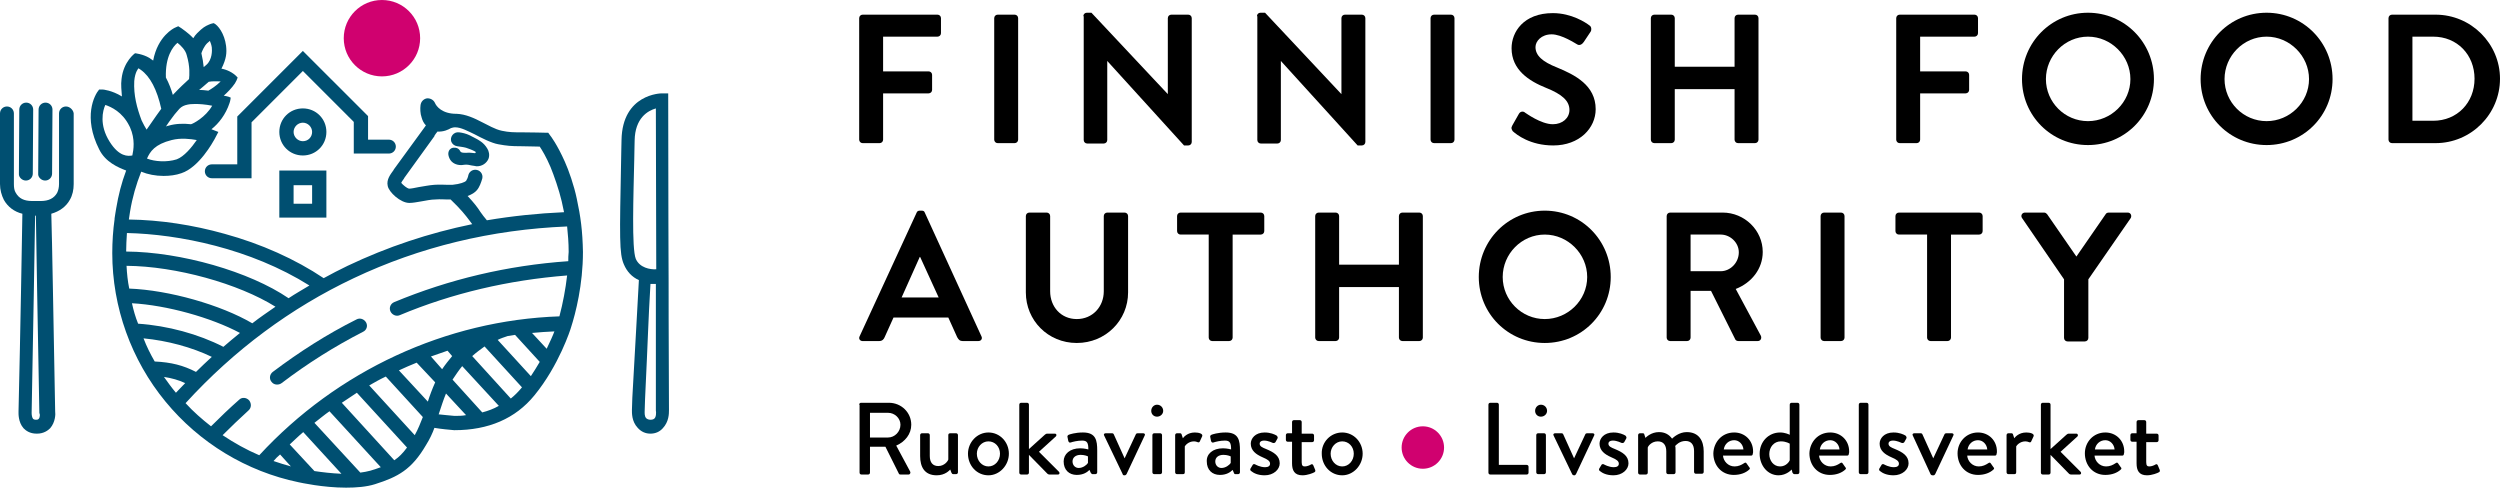
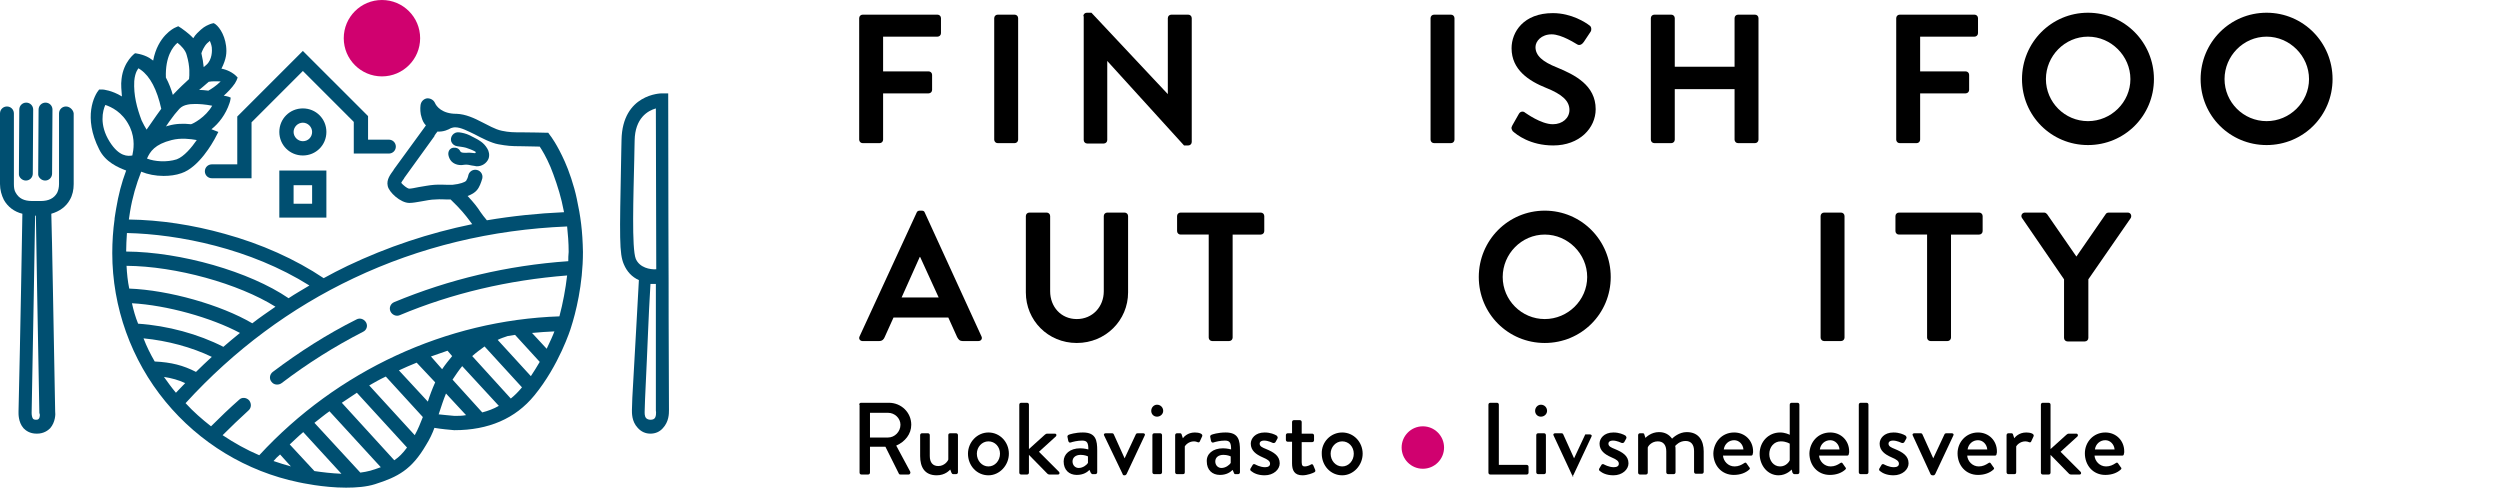
<svg xmlns="http://www.w3.org/2000/svg" version="1.1" id="Layer_1" x="0px" y="0px" viewBox="0 0 648 126.4" style="enable-background:new 0 0 648 126.4;" xml:space="preserve">
  <style type="text/css">
	.st0{fill:#D0016F;}
	.st1{fill:#004F71;}
</style>
  <g>
    <g>
      <g>
        <path d="M222.7,4.7c0-0.5,0.4-0.9,0.9-0.9H243c0.5,0,0.9,0.4,0.9,0.9v3.9c0,0.5-0.4,0.9-0.9,0.9h-14.1v9h11.8     c0.5,0,0.9,0.4,0.9,0.9v3.9c0,0.5-0.4,0.9-0.9,0.9h-11.8v12c0,0.5-0.4,0.9-0.9,0.9h-4.4c-0.5,0-0.9-0.4-0.9-0.9L222.7,4.7     L222.7,4.7z" />
        <path d="M257.7,4.7c0-0.5,0.4-0.9,0.9-0.9h4.4c0.5,0,0.9,0.4,0.9,0.9v31.5c0,0.5-0.4,0.9-0.9,0.9h-4.4c-0.5,0-0.9-0.4-0.9-0.9     V4.7z" />
        <path d="M280.8,4.2c0-0.5,0.4-0.9,0.9-0.9h1.2l19.8,21.1l0,0V4.7c0-0.5,0.4-0.9,0.9-0.9h4.4c0.5,0,0.9,0.4,0.9,0.9v32.1     c0,0.5-0.4,0.9-0.9,0.9h-1.1L287,15.8l0,0v20.5c0,0.5-0.4,0.9-0.9,0.9h-4.3c-0.5,0-0.9-0.4-0.9-0.9V4.2H280.8z" />
-         <path d="M325.8,4.2c0-0.5,0.4-0.9,0.9-0.9h1.2l19.8,21.1l0,0V4.7c0-0.5,0.4-0.9,0.9-0.9h4.4c0.5,0,0.9,0.4,0.9,0.9v32.1     c0,0.5-0.4,0.9-0.9,0.9h-1.1L332,15.8l0,0v20.5c0,0.5-0.4,0.9-0.9,0.9h-4.3c-0.5,0-0.9-0.4-0.9-0.9V4.2H325.8z" />
        <path d="M370.8,4.7c0-0.5,0.4-0.9,0.9-0.9h4.4c0.5,0,0.9,0.4,0.9,0.9v31.5c0,0.5-0.4,0.9-0.9,0.9h-4.4c-0.5,0-0.9-0.4-0.9-0.9     V4.7z" />
        <path d="M392,32.5l1.7-3c0.4-0.7,1.2-0.7,1.6-0.3c0.2,0.1,4.1,3,7.2,3c2.5,0,4.3-1.6,4.3-3.7c0-2.4-2-4.1-6-5.7     c-4.5-1.8-9-4.7-9-10.3c0-4.2,3.1-9.1,10.7-9.1c4.9,0,8.6,2.5,9.5,3.2c0.5,0.3,0.6,1.1,0.3,1.6l-1.8,2.7c-0.4,0.6-1.1,1-1.7,0.6     c-0.4-0.2-4-2.6-6.6-2.6c-2.7,0-4.2,1.8-4.2,3.3c0,2.2,1.8,3.8,5.6,5.3c4.6,1.9,10,4.6,10,10.8c0,4.9-4.2,9.4-11,9.4     c-6,0-9.5-2.8-10.5-3.7C391.8,33.5,391.6,33.2,392,32.5z" />
        <path d="M427.9,4.7c0-0.5,0.4-0.9,0.9-0.9h4.4c0.5,0,0.9,0.4,0.9,0.9v12.6h15.5V4.7c0-0.5,0.4-0.9,0.9-0.9h4.4     c0.5,0,0.9,0.4,0.9,0.9v31.5c0,0.5-0.4,0.9-0.9,0.9h-4.4c-0.5,0-0.9-0.4-0.9-0.9V23.1h-15.5v13.1c0,0.5-0.4,0.9-0.9,0.9h-4.4     c-0.5,0-0.9-0.4-0.9-0.9V4.7z" />
        <path d="M491.5,4.7c0-0.5,0.4-0.9,0.9-0.9h19.4c0.5,0,0.9,0.4,0.9,0.9v3.9c0,0.5-0.4,0.9-0.9,0.9h-14.1v9h11.8     c0.5,0,0.9,0.4,0.9,0.9v3.9c0,0.5-0.4,0.9-0.9,0.9h-11.8v12c0,0.5-0.4,0.9-0.9,0.9h-4.4c-0.5,0-0.9-0.4-0.9-0.9V4.7z" />
        <path d="M541.2,3.3c9.5,0,17.1,7.7,17.1,17.2s-7.6,17.1-17.1,17.1s-17.1-7.6-17.1-17.1S531.7,3.3,541.2,3.3z M541.2,31.4     c6,0,11-4.9,11-10.9s-5-11-11-11s-10.9,5-10.9,11C530.3,26.5,535.2,31.4,541.2,31.4z" />
        <path d="M587.5,3.3c9.5,0,17.1,7.7,17.1,17.2s-7.6,17.1-17.1,17.1s-17.1-7.6-17.1-17.1S578,3.3,587.5,3.3z M587.5,31.4     c6,0,11-4.9,11-10.9s-5-11-11-11s-10.9,5-10.9,11C576.6,26.5,581.5,31.4,587.5,31.4z" />
-         <path d="M619.1,4.7c0-0.5,0.4-0.9,0.9-0.9h11.3c9.2,0,16.7,7.5,16.7,16.6c0,9.2-7.5,16.7-16.7,16.7H620c-0.5,0-0.9-0.4-0.9-0.9     V4.7z M630.7,31.3c6.2,0,10.7-4.7,10.7-10.9c0-6.2-4.5-10.9-10.7-10.9h-5.4v21.8H630.7z" />
      </g>
      <g>
        <path d="M222.8,87.2l14.8-32.1c0.1-0.3,0.4-0.5,0.8-0.5h0.5c0.5,0,0.7,0.2,0.8,0.5l14.7,32.1c0.3,0.6-0.1,1.2-0.8,1.2h-4.1     c-0.7,0-1-0.3-1.4-1l-2.3-5.1h-14.2l-2.3,5.1c-0.2,0.5-0.6,1-1.4,1h-4.1C222.9,88.5,222.5,87.8,222.8,87.2z M243.3,77.1     l-4.8-10.5h-0.1l-4.7,10.5H243.3z" />
        <path d="M265.9,56c0-0.5,0.4-0.9,0.9-0.9h4.5c0.5,0,0.9,0.4,0.9,0.9v19.5c0,4,2.8,7.2,6.9,7.2c4.1,0,7-3.2,7-7.2V56     c0-0.5,0.4-0.9,0.9-0.9h4.5c0.5,0,0.9,0.4,0.9,0.9v19.8c0,7.2-5.8,13.1-13.3,13.1s-13.2-5.9-13.2-13.1L265.9,56L265.9,56z" />
        <path d="M313.3,60.8H306c-0.5,0-0.9-0.4-0.9-0.9V56c0-0.5,0.4-0.9,0.9-0.9h20.8c0.5,0,0.9,0.4,0.9,0.9v3.9c0,0.5-0.4,0.9-0.9,0.9     h-7.3v26.7c0,0.5-0.4,0.9-0.9,0.9h-4.4c-0.5,0-0.9-0.4-0.9-0.9L313.3,60.8L313.3,60.8z" />
-         <path d="M340.9,56c0-0.5,0.4-0.9,0.9-0.9h4.4c0.5,0,0.9,0.4,0.9,0.9v12.6h15.5V56c0-0.5,0.4-0.9,0.9-0.9h4.4     c0.5,0,0.9,0.4,0.9,0.9v31.5c0,0.5-0.4,0.9-0.9,0.9h-4.4c-0.5,0-0.9-0.4-0.9-0.9V74.4h-15.5v13.1c0,0.5-0.4,0.9-0.9,0.9h-4.4     c-0.5,0-0.9-0.4-0.9-0.9V56z" />
        <path d="M400.4,54.6c9.5,0,17.1,7.7,17.1,17.2s-7.6,17.1-17.1,17.1s-17.1-7.6-17.1-17.1S390.9,54.6,400.4,54.6z M400.4,82.7     c6,0,11-4.9,11-10.9s-5-11-11-11s-10.9,5-10.9,11S394.4,82.7,400.4,82.7z" />
-         <path d="M432,56c0-0.5,0.4-0.9,0.9-0.9h13.6c5.7,0,10.4,4.6,10.4,10.2c0,4.4-2.9,8-7,9.6l6.5,12.1c0.3,0.6,0,1.4-0.8,1.4h-5     c-0.4,0-0.7-0.2-0.8-0.4l-6.3-12.6h-5.3v12.1c0,0.5-0.4,0.9-0.9,0.9h-4.4c-0.5,0-0.9-0.4-0.9-0.9V56z M446,70.3     c2.5,0,4.7-2.2,4.7-4.9c0-2.5-2.2-4.6-4.7-4.6h-7.8v9.5H446z" />
        <path d="M471.9,56c0-0.5,0.4-0.9,0.9-0.9h4.4c0.5,0,0.9,0.4,0.9,0.9v31.5c0,0.5-0.4,0.9-0.9,0.9h-4.4c-0.5,0-0.9-0.4-0.9-0.9V56z     " />
        <path d="M499.5,60.8h-7.3c-0.5,0-0.9-0.4-0.9-0.9V56c0-0.5,0.4-0.9,0.9-0.9H513c0.5,0,0.9,0.4,0.9,0.9v3.9c0,0.5-0.4,0.9-0.9,0.9     h-7.3v26.7c0,0.5-0.4,0.9-0.9,0.9h-4.4c-0.5,0-0.9-0.4-0.9-0.9L499.5,60.8L499.5,60.8z" />
        <path d="M535,72.4l-10.9-15.9c-0.4-0.6,0-1.4,0.8-1.4h4.9c0.4,0,0.6,0.2,0.8,0.4l7.6,11l7.6-11c0.1-0.2,0.4-0.4,0.8-0.4h4.9     c0.8,0,1.1,0.8,0.8,1.4l-11,15.9v15.2c0,0.5-0.4,0.9-0.9,0.9h-4.5c-0.5,0-0.9-0.4-0.9-0.9V72.4z" />
      </g>
      <g>
        <circle class="st0" cx="368.8" cy="116" r="5.5" />
        <path d="M222.7,104.9c0-0.3,0.2-0.5,0.5-0.5h7.2c3.2,0,5.8,2.5,5.8,5.7c0,2.4-1.6,4.4-3.9,5.4l3.6,6.7c0.2,0.3,0,0.8-0.4,0.8     h-2.1c-0.2,0-0.4-0.1-0.4-0.2l-3.5-7h-4v6.7c0,0.3-0.2,0.5-0.5,0.5h-1.7c-0.3,0-0.5-0.2-0.5-0.5v-17.6H222.7z M230.2,113.4     c1.7,0,3.2-1.5,3.2-3.3c0-1.7-1.5-3.1-3.2-3.1h-4.7v6.4H230.2z" />
        <path d="M238.5,112.8c0-0.3,0.2-0.5,0.5-0.5h1.5c0.3,0,0.5,0.2,0.5,0.5v5.4c0,1.7,0.8,2.6,2.2,2.6c1.6,0,2.5-1.3,2.6-1.7v-6.3     c0-0.4,0.2-0.5,0.6-0.5h1.4c0.3,0,0.5,0.2,0.5,0.5v9.6c0,0.3-0.2,0.5-0.5,0.5h-0.7c-0.3,0-0.4-0.2-0.5-0.4l-0.3-0.8     c-0.2,0.2-1.3,1.5-3.5,1.5c-3.2,0-4.3-2.2-4.3-5L238.5,112.8L238.5,112.8z" />
        <path d="M256.2,112.1c3,0,5.3,2.5,5.3,5.5s-2.4,5.6-5.3,5.6c-3,0-5.3-2.5-5.3-5.6C250.9,114.6,253.3,112.1,256.2,112.1z      M256.2,120.9c1.7,0,3-1.5,3-3.3s-1.3-3.2-3-3.2c-1.7,0-3,1.5-3,3.2C253.2,119.4,254.5,120.9,256.2,120.9z" />
        <path d="M264.2,104.9c0-0.3,0.2-0.5,0.5-0.5h1.5c0.3,0,0.5,0.2,0.5,0.5v11.5l4.1-3.7c0.2-0.2,0.4-0.3,0.7-0.3h1.9     c0.5,0,0.5,0.5,0.3,0.7l-4.4,4l5.2,5.2c0.2,0.2,0.2,0.7-0.3,0.7H272c-0.2,0-0.4-0.1-0.5-0.2l-4.8-4.9v4.6c0,0.3-0.2,0.5-0.5,0.5     h-1.5c-0.3,0-0.5-0.2-0.5-0.5V104.9L264.2,104.9z" />
        <path d="M280,116.2c1.1,0,2.1,0.3,2.1,0.3c0-1.7-0.3-2.3-1.6-2.3c-1.2,0-2.4,0.3-3,0.5c-0.3,0.1-0.5-0.1-0.6-0.4l-0.2-1     c-0.1-0.3,0.1-0.5,0.3-0.6s1.7-0.6,3.7-0.6c3.4,0,3.7,2.1,3.7,4.7v5.6c0,0.3-0.2,0.5-0.5,0.5h-0.7c-0.2,0-0.3-0.1-0.5-0.4     l-0.3-0.7c-0.6,0.6-1.6,1.3-3.3,1.3c-2,0-3.4-1.3-3.4-3.5C275.7,117.7,277.3,116.2,280,116.2z M279.6,121.3     c1.1,0,2.1-0.8,2.4-1.3v-1.7c-0.2-0.1-0.9-0.4-1.9-0.4c-1.3,0-2.1,0.7-2.1,1.7C278,120.6,278.7,121.3,279.6,121.3z" />
        <path d="M286.2,112.9c-0.2-0.3,0-0.6,0.4-0.6h1.6c0.3,0,0.4,0.1,0.5,0.3l2.8,6.2l0,0l2.9-6.2c0.1-0.3,0.4-0.3,0.7-0.3h1.2     c0.4,0,0.6,0.3,0.4,0.6l-4.7,10c-0.1,0.1-0.2,0.3-0.5,0.3h-0.1c-0.2,0-0.4-0.1-0.4-0.3L286.2,112.9z" />
        <path d="M298.4,106.5c0-0.9,0.7-1.6,1.5-1.6c0.9,0,1.6,0.7,1.6,1.6c0,0.8-0.7,1.5-1.6,1.5C299,108,298.4,107.3,298.4,106.5z      M298.7,112.8c0-0.3,0.2-0.5,0.5-0.5h1.5c0.3,0,0.5,0.2,0.5,0.5v9.6c0,0.3-0.2,0.5-0.5,0.5h-1.5c-0.3,0-0.5-0.2-0.5-0.5V112.8z" />
        <path d="M304.6,112.8c0-0.3,0.2-0.5,0.5-0.5h0.8c0.2,0,0.4,0.2,0.4,0.4l0.3,0.9c0.2-0.3,1.2-1.5,3.1-1.5c1,0,2.2,0.3,1.9,1     l-0.6,1.3c-0.1,0.3-0.4,0.3-0.6,0.2c-0.2-0.1-0.6-0.2-0.9-0.2c-1.5,0-2.3,1.1-2.4,1.3v6.7c0,0.5-0.3,0.5-0.7,0.5h-1.3     c-0.3,0-0.5-0.2-0.5-0.5L304.6,112.8L304.6,112.8z" />
        <path d="M317,116.2c1.1,0,2.1,0.3,2.1,0.3c0-1.7-0.3-2.3-1.6-2.3c-1.2,0-2.4,0.3-3,0.5c-0.3,0.1-0.5-0.1-0.6-0.4l-0.2-1     c-0.1-0.3,0.1-0.5,0.3-0.6s1.7-0.6,3.7-0.6c3.4,0,3.7,2.1,3.7,4.7v5.6c0,0.3-0.2,0.5-0.5,0.5h-0.7c-0.2,0-0.3-0.1-0.4-0.4     l-0.3-0.7c-0.6,0.6-1.6,1.3-3.3,1.3c-2,0-3.4-1.3-3.4-3.5C312.7,117.7,314.3,116.2,317,116.2z M316.6,121.3     c1.1,0,2.1-0.8,2.4-1.3v-1.7c-0.2-0.1-0.9-0.4-1.9-0.4c-1.3,0-2.1,0.7-2.1,1.7C315,120.6,315.7,121.3,316.6,121.3z" />
        <path d="M324.1,121.5l0.6-1c0.1-0.2,0.4-0.3,0.7-0.1c0,0,1.2,0.7,2.5,0.7c0.8,0,1.3-0.3,1.3-0.9c0-0.7-0.6-1.1-2-1.7     c-1.6-0.7-3-1.7-3-3.5c0-1.3,1.1-2.9,3.6-2.9c1.5,0,2.6,0.5,3.1,0.8c0.2,0.2,0.4,0.5,0.2,0.8l-0.5,0.9c-0.1,0.2-0.5,0.3-0.7,0.2     c0,0-1.2-0.6-2.2-0.6c-0.9,0-1.2,0.4-1.2,0.8c0,0.7,0.7,1,1.7,1.4c1.9,0.8,3.5,1.7,3.5,3.7c0,1.6-1.6,3.1-3.9,3.1     c-1.8,0-2.9-0.6-3.5-1.1C324.1,122,324,121.7,324.1,121.5z" />
        <path d="M334.9,114.5h-1.1c-0.3,0-0.5-0.2-0.5-0.5v-1.2c0-0.3,0.2-0.5,0.5-0.5h1.1v-2.9c0-0.3,0.2-0.5,0.5-0.5h1.5     c0.3,0,0.5,0.2,0.5,0.5v3h2.7c0.3,0,0.5,0.2,0.5,0.5v1.2c0,0.3-0.2,0.5-0.5,0.5h-2.7v5.2c0,0.9,0.3,1.1,0.8,1.1     c0.6,0,1.3-0.3,1.6-0.5s0.5,0,0.6,0.2l0.5,1.2c0.1,0.3,0,0.5-0.2,0.6c-0.3,0.2-1.8,0.8-3.1,0.8c-2.1,0-2.7-1.3-2.7-3.1     L334.9,114.5L334.9,114.5z" />
        <path d="M347.9,112.1c3,0,5.3,2.5,5.3,5.5s-2.4,5.6-5.3,5.6c-3,0-5.3-2.5-5.3-5.6C342.5,114.6,344.9,112.1,347.9,112.1z      M347.9,120.9c1.7,0,3-1.5,3-3.3s-1.3-3.2-3-3.2s-3,1.5-3,3.2C344.9,119.4,346.2,120.9,347.9,120.9z" />
        <path d="M385.8,104.9c0-0.3,0.2-0.5,0.5-0.5h1.7c0.3,0,0.5,0.2,0.5,0.5v15.6h7.2c0.3,0,0.5,0.2,0.5,0.5v1.5     c0,0.3-0.2,0.5-0.5,0.5h-9.4c-0.3,0-0.5-0.2-0.5-0.5L385.8,104.9L385.8,104.9z" />
        <path d="M397.9,106.5c0-0.9,0.7-1.6,1.5-1.6c0.9,0,1.6,0.7,1.6,1.6c0,0.8-0.7,1.5-1.6,1.5C398.5,108,397.9,107.3,397.9,106.5z      M398.2,112.8c0-0.3,0.2-0.5,0.5-0.5h1.5c0.3,0,0.5,0.2,0.5,0.5v9.6c0,0.3-0.2,0.5-0.5,0.5h-1.5c-0.3,0-0.5-0.2-0.5-0.5V112.8z" />
-         <path d="M402.7,112.9c-0.2-0.3,0-0.6,0.4-0.6h1.6c0.3,0,0.4,0.1,0.5,0.3l2.8,6.2l0,0l2.9-6.2c0.1-0.3,0.4-0.3,0.7-0.3h1.2     c0.4,0,0.6,0.3,0.4,0.6l-4.7,10c-0.1,0.1-0.2,0.3-0.4,0.3H408c-0.2,0-0.4-0.1-0.5-0.3L402.7,112.9z" />
+         <path d="M402.7,112.9c-0.2-0.3,0-0.6,0.4-0.6h1.6c0.3,0,0.4,0.1,0.5,0.3l2.8,6.2l0,0l2.9-6.2h1.2     c0.4,0,0.6,0.3,0.4,0.6l-4.7,10c-0.1,0.1-0.2,0.3-0.4,0.3H408c-0.2,0-0.4-0.1-0.5-0.3L402.7,112.9z" />
        <path d="M414.5,121.5l0.6-1c0.1-0.2,0.4-0.3,0.7-0.1c0,0,1.2,0.7,2.5,0.7c0.8,0,1.3-0.3,1.3-0.9c0-0.7-0.6-1.1-2-1.7     c-1.6-0.7-3-1.7-3-3.5c0-1.3,1.1-2.9,3.6-2.9c1.5,0,2.6,0.5,3.1,0.8c0.2,0.2,0.4,0.5,0.2,0.8l-0.5,0.9c-0.1,0.2-0.5,0.3-0.7,0.2     c0,0-1.2-0.6-2.2-0.6c-0.9,0-1.2,0.4-1.2,0.8c0,0.7,0.7,1,1.7,1.4c1.9,0.8,3.5,1.7,3.5,3.7c0,1.6-1.6,3.1-3.9,3.1     c-1.8,0-2.9-0.6-3.5-1.1C414.5,122,414.4,121.7,414.5,121.5z" />
        <path d="M424.6,112.8c0-0.3,0.2-0.5,0.5-0.5h0.7c0.2,0,0.4,0.1,0.4,0.3l0.3,0.9c0.2-0.2,1.5-1.5,3.5-1.5c1.5,0,2.6,0.6,3.4,1.7     c0.3-0.3,1.8-1.7,3.8-1.7c3.2,0,4.4,2.3,4.4,5v5.3c0,0.3-0.2,0.5-0.5,0.5h-1.5c-0.3,0-0.5-0.2-0.5-0.5v-5.4     c0-1.7-0.8-2.6-2.2-2.6c-1.6,0-2.5,1.1-2.7,1.3c0.1,0.2,0.1,0.7,0.1,1.3v5.5c0,0.3-0.2,0.5-0.5,0.5h-1.4c-0.3,0-0.5-0.2-0.5-0.5     V117c0-1.7-0.8-2.6-2.2-2.6c-1.6,0-2.5,1.2-2.6,1.6v6.5c0,0.3-0.2,0.5-0.5,0.5h-1.5c-0.3,0-0.5-0.2-0.5-0.5V112.8z" />
        <path d="M449.5,112.1c2.8,0,4.9,2.1,4.9,4.9c0,0.2,0,0.5-0.1,0.7c0,0.3-0.2,0.4-0.5,0.4h-7.2c0.1,1.4,1.3,2.8,3,2.8     c1,0,1.8-0.4,2.4-0.8c0.3-0.2,0.5-0.3,0.7,0l0.7,1c0.2,0.2,0.3,0.4-0.1,0.7c-0.8,0.7-2.1,1.3-3.9,1.3c-3.2,0-5.3-2.5-5.3-5.6     C444.2,114.6,446.3,112.1,449.5,112.1z M451.9,116.5c-0.1-1.3-1.1-2.4-2.4-2.4c-1.4,0-2.5,1-2.7,2.4H451.9z" />
        <path d="M461.4,112.1c1.3,0,2.3,0.5,2.5,0.6v-7.8c0-0.3,0.2-0.5,0.5-0.5h1.5c0.3,0,0.5,0.2,0.5,0.5v17.5c0,0.3-0.2,0.5-0.5,0.5     h-0.8c-0.2,0-0.4-0.2-0.5-0.4l-0.2-0.8c0,0-1.3,1.5-3.4,1.5c-2.8,0-4.9-2.5-4.9-5.6C456.1,114.5,458.4,112.1,461.4,112.1z      M461.4,120.9c1.6,0,2.4-1.3,2.5-1.6V115c0,0-0.9-0.6-2.3-0.6c-1.8,0-3,1.5-3,3.3C458.6,119.4,459.7,120.9,461.4,120.9z" />
        <path d="M474.4,112.1c2.8,0,4.9,2.1,4.9,4.9c0,0.2,0,0.5-0.1,0.7c0,0.3-0.2,0.4-0.5,0.4h-7.2c0.1,1.4,1.3,2.8,3,2.8     c1,0,1.8-0.4,2.4-0.8c0.3-0.2,0.5-0.3,0.7,0l0.7,1c0.2,0.2,0.3,0.4-0.1,0.7c-0.8,0.7-2.1,1.3-3.9,1.3c-3.2,0-5.3-2.5-5.3-5.6     C469.1,114.6,471.2,112.1,474.4,112.1z M476.8,116.5c-0.1-1.3-1.1-2.4-2.4-2.4c-1.4,0-2.5,1-2.7,2.4H476.8z" />
        <path d="M481.8,104.9c0-0.3,0.2-0.5,0.5-0.5h1.5c0.3,0,0.5,0.2,0.5,0.5v17.5c0,0.3-0.2,0.5-0.5,0.5h-1.5c-0.3,0-0.5-0.2-0.5-0.5     V104.9z" />
        <path d="M487.1,121.5l0.6-1c0.1-0.2,0.4-0.3,0.7-0.1c0,0,1.2,0.7,2.5,0.7c0.8,0,1.3-0.3,1.3-0.9c0-0.7-0.6-1.1-2-1.7     c-1.6-0.7-3-1.7-3-3.5c0-1.3,1.1-2.9,3.6-2.9c1.5,0,2.6,0.5,3.1,0.8c0.2,0.2,0.4,0.5,0.2,0.8l-0.5,0.9c-0.1,0.2-0.5,0.3-0.7,0.2     c0,0-1.2-0.6-2.2-0.6c-0.9,0-1.2,0.4-1.2,0.8c0,0.7,0.7,1,1.7,1.4c1.9,0.8,3.5,1.7,3.5,3.7c0,1.6-1.6,3.1-3.9,3.1     c-1.8,0-2.9-0.6-3.5-1.1C487.1,122,487,121.7,487.1,121.5z" />
        <path d="M495.8,112.9c-0.2-0.3,0-0.6,0.4-0.6h1.6c0.3,0,0.4,0.1,0.5,0.3l2.8,6.2l0,0l2.9-6.2c0.1-0.3,0.4-0.3,0.7-0.3h1.2     c0.4,0,0.6,0.3,0.4,0.6l-4.7,10c-0.1,0.1-0.2,0.3-0.4,0.3h-0.3c-0.2,0-0.4-0.1-0.5-0.3L495.8,112.9z" />
        <path d="M512.7,112.1c2.8,0,4.9,2.1,4.9,4.9c0,0.2,0,0.5-0.1,0.7c0,0.3-0.2,0.4-0.5,0.4h-7.1c0.1,1.4,1.3,2.8,3,2.8     c1,0,1.8-0.4,2.4-0.8c0.3-0.2,0.5-0.3,0.7,0l0.7,1c0.2,0.2,0.3,0.4-0.1,0.7c-0.8,0.7-2.1,1.3-3.9,1.3c-3.2,0-5.3-2.5-5.3-5.6     C507.4,114.6,509.6,112.1,512.7,112.1z M515.1,116.5c-0.1-1.3-1.1-2.4-2.4-2.4c-1.4,0-2.5,1-2.7,2.4H515.1z" />
        <path d="M520.1,112.8c0-0.3,0.2-0.5,0.5-0.5h0.8c0.2,0,0.4,0.2,0.4,0.4l0.3,0.9c0.2-0.3,1.2-1.5,3.1-1.5c1,0,2.2,0.3,1.9,1     l-0.6,1.3c-0.1,0.3-0.4,0.3-0.6,0.2c-0.2-0.1-0.6-0.2-0.9-0.2c-1.5,0-2.3,1.1-2.4,1.3v6.7c0,0.5-0.3,0.5-0.7,0.5h-1.3     c-0.3,0-0.5-0.2-0.5-0.5V112.8z" />
        <path d="M529,104.9c0-0.3,0.2-0.5,0.5-0.5h1.5c0.3,0,0.5,0.2,0.5,0.5v11.5l4.1-3.7c0.2-0.2,0.4-0.3,0.7-0.3h1.9     c0.4,0,0.5,0.5,0.3,0.7l-4.4,4l5.2,5.2c0.2,0.2,0.2,0.7-0.3,0.7h-2.2c-0.2,0-0.4-0.1-0.5-0.2l-4.8-4.9v4.6c0,0.3-0.2,0.5-0.5,0.5     h-1.5c-0.3,0-0.5-0.2-0.5-0.5V104.9z" />
        <path d="M545.7,112.1c2.8,0,4.9,2.1,4.9,4.9c0,0.2,0,0.5-0.1,0.7c0,0.3-0.2,0.4-0.5,0.4h-7.1c0.1,1.4,1.3,2.8,3,2.8     c1,0,1.8-0.4,2.4-0.8c0.3-0.2,0.5-0.3,0.7,0l0.7,1c0.2,0.2,0.3,0.4-0.1,0.7c-0.8,0.7-2.1,1.3-3.9,1.3c-3.2,0-5.3-2.5-5.3-5.6     C540.4,114.6,542.6,112.1,545.7,112.1z M548.1,116.5c-0.1-1.3-1.1-2.4-2.4-2.4c-1.4,0-2.5,1-2.7,2.4H548.1z" />
-         <path d="M553.8,114.5h-1.1c-0.3,0-0.5-0.2-0.5-0.5v-1.2c0-0.3,0.2-0.5,0.5-0.5h1.1v-2.9c0-0.3,0.2-0.5,0.5-0.5h1.5     c0.3,0,0.5,0.2,0.5,0.5v3h2.7c0.3,0,0.5,0.2,0.5,0.5v1.2c0,0.3-0.2,0.5-0.5,0.5h-2.7v5.2c0,0.9,0.3,1.1,0.8,1.1     c0.6,0,1.3-0.3,1.6-0.5s0.5,0,0.6,0.2l0.5,1.2c0.1,0.3,0,0.5-0.2,0.6c-0.3,0.2-1.8,0.8-3.1,0.8c-2.1,0-2.7-1.3-2.7-3.1     L553.8,114.5L553.8,114.5z" />
      </g>
    </g>
    <g>
      <path class="st1" d="M6.7,46.8c1,0,1.8-0.8,1.8-1.8l0.1-16.6c0-1-0.8-1.8-1.8-1.8S5,27.4,5,28.4L4.9,45    C4.8,45.9,5.7,46.8,6.7,46.8z" />
      <path class="st1" d="M11.7,46.8c1,0,1.8-0.8,1.8-1.8l0.1-16.6c0-1-0.8-1.8-1.8-1.8S10,27.4,10,28.4L9.9,45    C9.8,45.9,10.7,46.8,11.7,46.8z" />
      <path class="st1" d="M17.1,27.6c-1,0-1.8,0.8-1.8,1.8v18.3c0,0.9-0.2,1.7-0.5,2.3c-0.8,1.4-2.2,2.1-4.2,2.1H8.3    c-2.1,0-3.4-0.7-4.2-2.1c-0.4-0.6-0.5-1.4-0.5-2.3V29.4c0-1-0.8-1.8-1.8-1.8S0,28.4,0,29.4v18.3c0,1.5,0.4,2.9,1,4.1    c1,1.8,2.7,3.1,4.8,3.6c-0.1,6.3-0.5,30-1,51.3c0,0.5-0.1,2.7,1.3,4.3c0.6,0.6,1.6,1.4,3.4,1.4h0.1l0,0c1.7,0,2.8-0.8,3.4-1.4    c1.4-1.6,1.4-3.8,1.3-4.3c-0.4-21.3-0.8-45-1-51.3c2.1-0.6,3.8-1.8,4.8-3.6c0.7-1.2,1-2.6,1-4.1V29.4C19,28.5,18.1,27.6,17.1,27.6    z M10,108.6c-0.1,0.1-0.2,0.2-0.7,0.2s-0.6-0.2-0.7-0.2c-0.3-0.3-0.4-1.1-0.4-1.5V107C8.6,86,9,62.6,9.1,55.9h0.2    C9.4,62.6,9.8,86,10.2,107v0.1C10.4,107.3,10.4,108.2,10,108.6z" />
      <path class="st1" d="M173.3,66.2v7c0,0-0.1-28.7-0.1-49c0,0,0,0-1.7,0l0,0c-0.1,0-10.2,0.1-10.4,12.1c0,1.4-0.1,3-0.1,4.9    c-0.4,20.6-0.5,24.5,0.7,27.3c0.8,1.9,2.1,3.3,3.9,4.1c-0.6,10.2-0.7,13.5-1.7,30.5l-0.1,3.1c0,0.8-0.1,3,1.5,4.7    c0.9,1,2,1.5,3.3,1.5s2.4-0.5,3.2-1.4c1.6-1.7,1.6-3.8,1.6-4.7C173.3,90.3,173.3,71.2,173.3,66.2z M169.6,108.5    c-0.2,0.2-0.6,0.3-1,0.3c-0.5,0-0.9-0.2-1.1-0.4c-0.5-0.5-0.4-1.5-0.4-1.9l0.1-3.1c0.8-16.6,0.8-19.7,1.4-29.8c0.3,0,1.1,0,1.4,0    c0,5.4,0,17.1,0,32.8l0,0C170.1,106.9,170.1,108.1,169.6,108.5z M164.8,67.1c-1.1-2.7-0.6-16.5-0.4-25.8c0-1.8,0.1-3.5,0.1-4.9    c0.1-5.8,3.4-7.7,5.5-8.3l0.1,41.7C168.5,69.9,165.8,69.4,164.8,67.1z" />
      <circle class="st0" cx="99" cy="9.9" r="9.9" />
      <g>
        <path class="st1" d="M121.8,35.1c-1-0.5-2-0.7-2.8-0.8c-1.4-0.2-2.5,1.2-2,2.5c0.3,0.6,0.8,1,1.5,1.1c0.6,0.1,1.6,0.2,2.3,0.4     c0.9,0.3,1.7,0.6,2.4,1c0.2,0.1,0.1,0.4-0.1,0.4c-0.5,0-1.3-0.2-2.1-0.1c-0.4,0-1.5,0.1-1.7-0.4l0,0c-0.4-0.8-1.1-1-1.9-0.9     c-1,0.2-1.4,1.2-1.1,2.2c0.2,0.7,0.5,1.1,0.8,1.4c0.2,0.2,1.3,1.2,3.3,0.8c0.7-0.1,1.4,0.1,1.9,0.2s0.9,0.1,1.2,0.2h0.1     c1.4,0,2.5-0.8,3-1.9c0.4-1,0.1-2.1-0.3-2.7C125.4,37,124.4,36.4,121.8,35.1z" />
        <path class="st1" d="M72.4,56.4h12.2V44.2H72.4V56.4z M76.1,48h4.8v4.8h-4.8V48z" />
        <path class="st1" d="M61.5,42.6h-6.6c-1,0-1.8,0.8-1.8,1.8l0,0c0,1,0.8,1.8,1.8,1.8h10.3V31.7l13.3-13.3l13.2,13.2v8.2h9.1     c1,0,1.8-0.8,1.8-1.8l0,0c0-1-0.8-1.8-1.8-1.8h-5.4v-6.1L78.5,13.2l-17,17L61.5,42.6L61.5,42.6z" />
        <path class="st1" d="M78.5,28.1c-3.4,0-6.1,2.7-6.1,6.1s2.7,6.1,6.1,6.1s6.1-2.7,6.1-6.1S81.9,28.1,78.5,28.1z M78.5,36.6     c-1.3,0-2.4-1.1-2.4-2.4s1.1-2.4,2.4-2.4s2.4,1.1,2.4,2.4S79.9,36.6,78.5,36.6z" />
        <path class="st1" d="M94.9,83.6L94.9,83.6c-0.5-0.9-1.6-1.3-2.5-0.8c-7.6,3.8-14.8,8.4-21.7,13.6c-0.8,0.6-1,1.8-0.3,2.6l0,0     c0.6,0.8,1.8,0.9,2.6,0.3c6.7-5.1,13.7-9.5,21.1-13.3C95,85.6,95.4,84.5,94.9,83.6z" />
        <path class="st1" d="M149.5,51.5c-0.7-3.4-2.1-7.4-3.1-9.6c-2-4.5-3.7-6.7-3.8-6.8l-0.5-0.7h-0.8c-0.1,0-3.5-0.1-6-0.1     c-2.2,0-3.3,0-5.2-0.4s-3.6-1.5-5.1-2.2c-2.1-1.1-4.3-2.1-6.6-2.2h-0.1l0,0c-3.7,0-5.2-1.9-5.6-2.9c-0.4-0.8-1.3-1.2-2.1-1.1     c-0.9,0.2-1.5,0.9-1.6,1.8c-0.1,0.8-0.1,2.1,0.3,3.2c0.2,0.7,0.5,1.4,1.1,2c-0.2,0.2-0.3,0.5-0.5,0.7l-7.8,10.7l-0.1,0.2     c-0.7,1-1.9,2.4-1.5,4.1c0.3,1.6,3.3,4.4,5.6,4.4c0.9,0,1.9-0.2,3.1-0.4c1.2-0.2,2.5-0.5,3.7-0.5c1.3-0.1,2.1,0,2.8,0     c0.4,0,0.8,0,1.1,0c2.7,2.6,3.8,4,5,5.6c0.2,0.3,0.4,0.5,0.6,0.8c-11.2,2.3-22,5.9-32.3,10.8c-2.1,1-4.2,2.1-6.2,3.2     c-7.3-4.9-16.2-8.9-25.7-11.5C50,58.3,41.5,57,33.4,56.9c0.1-0.7,0.3-2,0.3-2c0.6-3.7,1.6-7.1,2.9-10.4c1.7,0.7,3.7,1.1,5.8,1.1     c1.6,0,3.2-0.2,4.6-0.7c4.6-1.5,8.2-8.1,8.6-8.8l1-1.9l-1.8-0.7c1.9-1.5,3.7-3.8,4.7-6.8c0.2-0.5,0.3-1.4,0.3-1.4     C59.3,25,58,24.8,58,24.8c0.9-0.8,2.1-2,2.9-3.2c0.3-0.5,0.6-1.1,0.7-1.5c-1.2-1.4-3-2.1-4.2-2.3c1.3-2.6,1.4-4.1,1.2-5.9     c-0.4-3.2-2.1-5.4-3.2-5.9c0,0-0.7,0.1-1.3,0.4c-0.9,0.4-1.5,0.7-3,2.2c-0.4,0.4-0.7,0.8-1,1.3c-1.4-1.5-2.9-2.4-3.1-2.6     l-0.8-0.5l-0.9,0.4c-0.2,0.1-4.4,2.1-5.6,8.5c-0.3-0.2-0.4-0.3-1-0.7C37,14,35,13.8,35,13.8s-3,2.1-3.5,6.7c-0.2,1.5,0,3,0.1,4.5     c-2.6-1.6-4.9-1.8-5-1.8h-0.9c-1.3,1.5-4.2,7.2,0,15.5c1.6,3.3,4.9,4.7,7,5.5c-1.2,3.2-2,6.3-2.6,9.9l0,0     c-0.1,0.8-0.3,1.6-0.4,2.5l0,0c0,0.1,0,0.2,0,0.2l0,0l0,0c-0.4,2.8-0.6,5.9-0.6,8.8c0,14,4.9,27.7,13.8,38.5     c8.8,10.7,21,18.1,34.5,20.9c0.5,0.1,6.3,1.4,12.3,1.4c2.6,0,5.3-0.2,7.5-0.9c6-1.9,9.5-3.8,13.2-10.1c1-1.6,1.7-3.1,2.2-4.5     c1.7,0.3,4,0.5,5.1,0.6h0.1c8.8,0,15.8-3,20.7-9c6.4-7.8,9.4-17.2,9.5-17.6c1.2-3.7,3.1-11.1,3.1-19.6     C151,59.9,150.5,56.1,149.5,51.5z M121.2,50.8c1.1-0.4,1.9-0.9,2.4-1.5c0.7-0.8,1.1-2,1.4-3c0.3-1.2-0.6-2.3-1.8-2.3     c-0.9,0-1.6,0.6-1.8,1.4c-0.1,0.6-0.4,1.2-0.6,1.5c-0.3,0.3-1.5,0.8-3.5,1c-0.4,0-0.8,0-1.4,0c-0.8,0-1.8-0.1-3.3,0     c-1.4,0.1-2.8,0.4-4.1,0.6c-1,0.2-1.9,0.4-2.5,0.4c-0.5-0.1-1.5-0.9-2-1.5c0.1-0.3,0.5-0.8,0.7-1.1l0.1-0.2l7.8-10.8v-0.1     c0.2-0.3,0.5-0.8,0.8-1.1c1.6,0.1,2.8-0.5,3.5-0.9c0.4-0.1,0.6-0.2,1.1-0.2l0,0c1.5,0,3.3,1,5,1.8c1.7,0.9,4.4,2.3,6.2,2.6     c2.2,0.4,3.3,0.5,5.8,0.5c1.6,0,3.7,0.1,4.9,0.1c0.6,0.9,1.7,2.7,2.8,5.3c0.9,2.2,2.2,5.9,2.9,8.9c0.2,1,0.4,1.9,0.6,2.8     c-6.8,0.3-13.5,1-20,2.1c-0.7-0.8-1.2-1.5-1.7-2.2C123.8,53.8,122.9,52.6,121.2,50.8z M45.8,41.3c-2.5,0.8-5.7,0.6-7.7-0.2     c0.8-1.8,2-3.7,6.4-4.8c2.4-0.6,4.8-0.3,6.5,0C49.7,38.2,47.7,40.6,45.8,41.3z M53.7,11.2c0.2-0.2,0.5-0.4,0.7-0.6     c0.2,0.5,0.4,1,0.5,1.7c0.1,0.8,0.1,3.2-1.4,4.5c-0.2,0.2-0.2,0.2-0.7,0.6c-0.1-1.1-0.3-2.3-0.6-3.6C52.4,13.2,52.9,12,53.7,11.2     z M52,23c0.1-0.1,1.1-0.9,2.1-1.8c0.9-0.2,2.4-0.1,3.1-0.1c-1.2,1.2-2.5,2-3.2,2.4c-0.6-0.1-1.9-0.2-2.4-0.2L52,23z M46,11.1     c0.9,0.7,2.1,1.9,2.4,3.2l0,0c0.9,3,0.7,5.2,0.6,6.2c-0.9,0.8-2.6,2.4-4.2,4.1c-0.4-1.4-1-3-1.8-4.5C42.8,14.7,44.8,12.1,46,11.1     z M44.7,30.4l0.6-0.8c0.4-0.5,0.8-0.9,1.2-1.4c0.6-0.6,1.2-0.9,2.2-1.1c0.3-0.1,2.7-0.4,6.3,0.3c-1.7,3-5,4.7-5.5,4.8     c-1.8-0.2-3.9-0.2-5.9,0.4c-0.2,0-0.4,0.1-0.6,0.2C43.5,32,44.1,31.2,44.7,30.4z M34.8,21c0.2-2.4,1.1-3.3,1.1-3.3l0.6,0.4     c2.4,1.7,4.2,5.1,5.3,10.1c-1.7,2.3-3.2,4.6-3.8,5.4c-0.5-0.8-0.7-1.2-1.1-2c-0.1-0.1-0.1-0.3-0.2-0.4C35.5,28,34.6,24.7,34.8,21     z M28.4,36.7c-2.7-4.3-1.8-8-1.1-9.5c1.5,0.5,4.4,1.8,6.2,5.4c0.1,0.1,0.1,0.3,0.2,0.4c1.4,3.1,0.9,5.9,0.6,7.3     C33.2,40.5,30.9,40.7,28.4,36.7z M32.9,60.4c13.4,0.3,32,4,47.3,13.6c-1.8,1.1-3.6,2.1-5.4,3.3c-10.1-6.9-27.9-12-42.1-12.1     C32.7,63.7,32.8,62,32.9,60.4z M32.8,68.9c12.8,0.1,29,4.6,38.6,10.6c-2,1.4-4.1,2.8-6,4.3c-8.2-4.8-21.6-8.6-31.9-9     C33.1,72.9,32.9,70.9,32.8,68.9z M34.2,78.6c9,0.5,20.5,3.7,28,7.7c-1.5,1.2-2.9,2.4-4.3,3.6c-6.4-3.3-14.5-5.5-22.1-6     C35.1,82.2,34.6,80.4,34.2,78.6z M37.2,87.7c6.2,0.6,12.5,2.3,17.7,4.8c-1.4,1.3-2.8,2.6-4.1,3.9c-3.3-1.7-6.4-2.5-10.7-2.7     C39,91.8,38,89.8,37.2,87.7z M45.6,101.8c-1.1-1.3-2.1-2.7-3.1-4.1c2,0.3,3.8,0.8,5.5,1.6C47.2,100.1,46.4,101,45.6,101.8z      M70.9,119.5c0.5-0.6,1.1-1.2,1.7-1.7l2.8,3.1C73.9,120.5,72.4,120,70.9,119.5z M81.5,122.1l-6.4-6.9c1.2-1.1,2.3-2.2,3.5-3.2     l9.9,10.8C86,122.7,83.5,122.4,81.5,122.1z M96,122c-0.8,0.2-1.7,0.4-2.6,0.5l-11.9-12.9c1.3-1,2.6-2.1,3.9-3l13.3,14.5     C97.9,121.4,97,121.7,96,122z M102.2,119.3l-13.6-14.9c1.3-0.9,2.6-1.7,3.9-2.6l13,14.2C104.4,117.5,103.4,118.5,102.2,119.3z      M107.5,112.8L95.7,99.9c1.4-0.8,2.8-1.6,4.3-2.3l9.6,10.5C109,109.6,108.4,111.2,107.5,112.8z M112.8,99.1     c-0.8,1.8-1.4,3.4-1.9,5l-7.5-8.1c1.5-0.7,3.1-1.4,4.6-2L112.8,99.1L112.8,99.1z M111.7,92.4c1.4-0.5,2.9-1,4.3-1.5l1.2,1.4     c-0.9,1.1-1.8,2.2-2.6,3.4L111.7,92.4z M117.8,107.8c-1.4-0.1-2.9-0.3-4.1-0.4c0.1-0.2,0.1-0.4,0.2-0.6c0.5-1.5,1-3.1,1.7-4.8     l5.2,5.6C119.8,107.8,118.8,107.8,117.8,107.8z M125,106.9l-7.7-8.5c0.8-1.2,1.6-2.4,2.5-3.5l9.5,10.3     C127.9,106,126.5,106.5,125,106.9z M132.4,103.3l-10-11c1-0.9,2.1-1.7,3.2-2.5l9.7,10.6C134.4,101.5,133.4,102.5,132.4,103.3z      M137.6,97.5l-8.6-9.4c0.8-0.4,1.7-0.7,2.6-1c0.6-0.1,1.3-0.2,1.9-0.3l6.4,7C139.2,95,138.4,96.3,137.6,97.5z M141.7,90.4     l-3.8-4.1c1.9-0.2,3.8-0.3,5.8-0.4C143.3,87,142.6,88.5,141.7,90.4z M147.3,67.7c-15.8,1.1-30.9,4.7-45.1,10.6     c-1,0.4-1.4,1.5-1,2.4s1.5,1.4,2.4,1c13.6-5.7,28.2-9.1,43.4-10.3c-0.4,3.5-1.1,7.2-2,10.6c-29.4,1-57.6,14.1-77.8,36     c-3.3-1.4-6.5-3.2-9.5-5.2c2.2-2.2,4.4-4.3,6.7-6.4c0.8-0.7,0.8-1.8,0.2-2.6c-0.7-0.8-1.9-0.9-2.6-0.2c-2.5,2.2-4.9,4.5-7.3,6.9     c-2.3-1.8-4.6-3.8-6.6-6c12.6-13.8,27.3-24.7,43.6-32.4c17.1-8.1,35.7-12.6,55.3-13.4c0.2,2,0.4,4.1,0.4,6.6     C147.3,66.2,147.3,66.9,147.3,67.7z" />
      </g>
    </g>
  </g>
</svg>